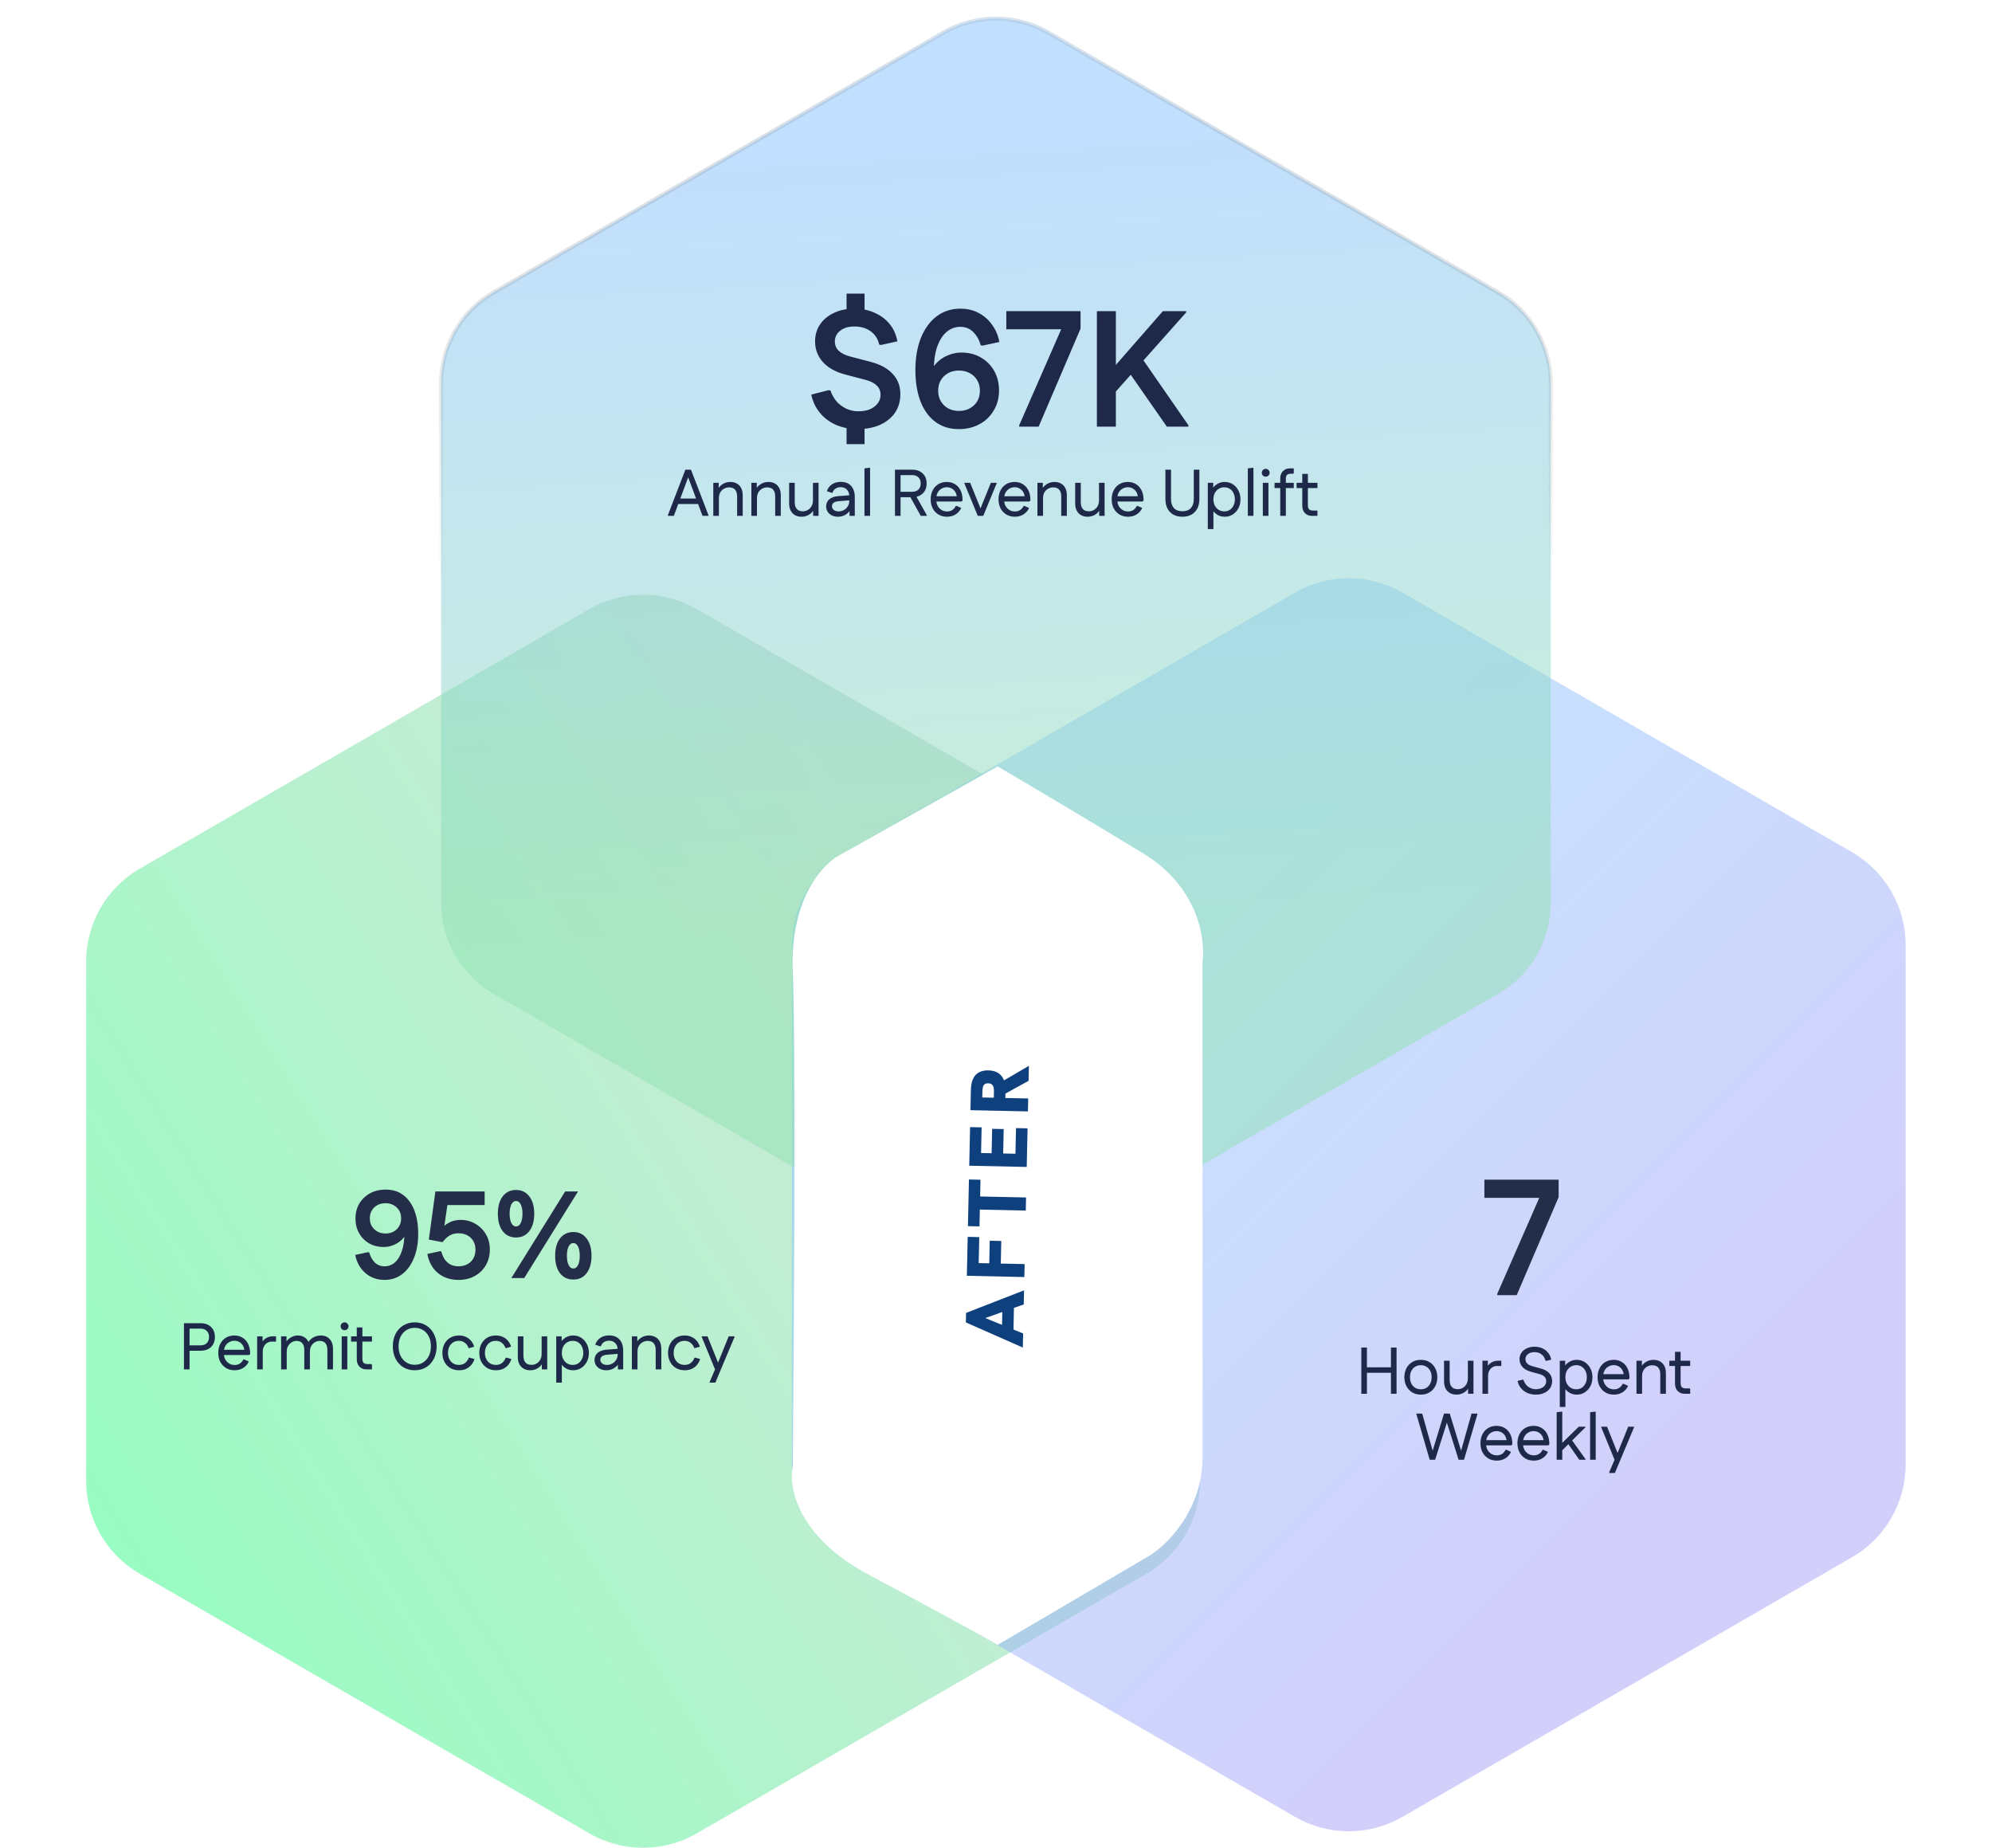
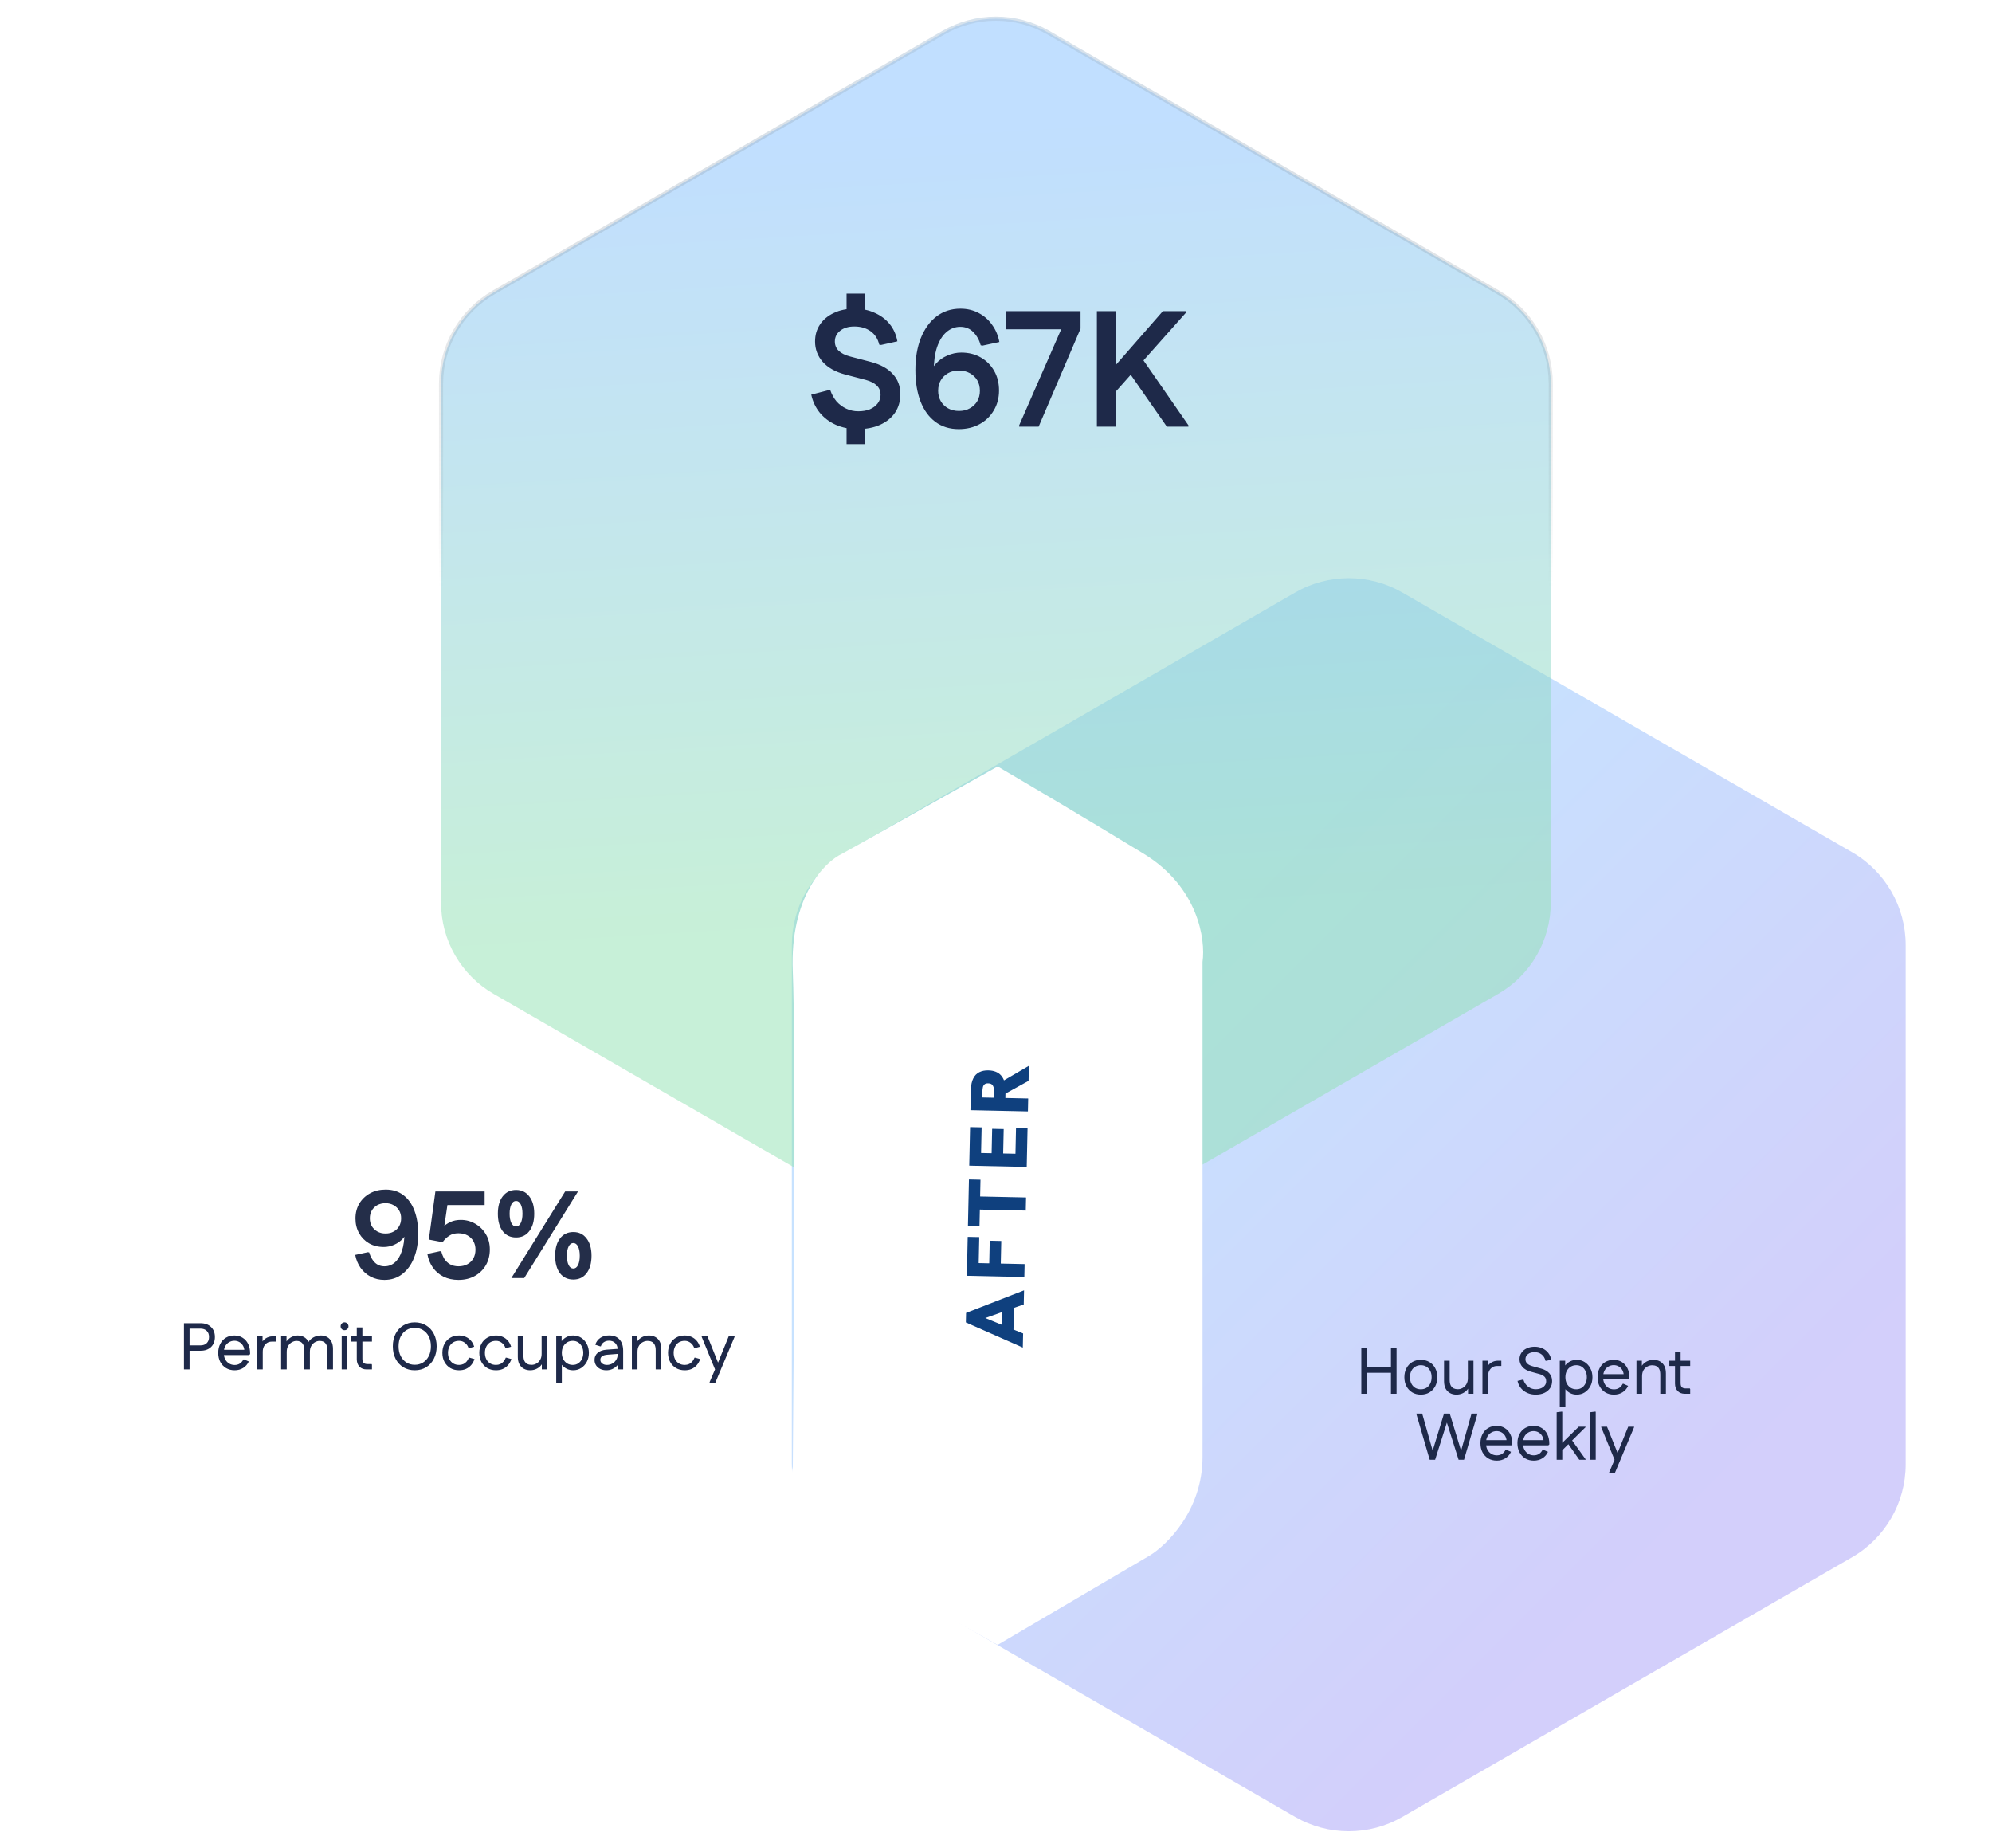
<svg xmlns="http://www.w3.org/2000/svg" width="483" height="448" viewBox="0 0 483 448" fill="none">
  <g opacity="0.5" filter="url(#filter0_i_158_2229)">
-     <path d="M142.926 143.653C150.971 139.009 160.882 139.009 168.926 143.654L277.962 206.605C286.006 211.25 290.962 219.833 290.962 229.122V355.026C290.962 364.315 286.006 372.898 277.962 377.543L168.926 440.495C160.882 445.139 150.971 445.139 142.926 440.495L33.89 377.543C25.846 372.898 20.89 364.315 20.89 355.026V229.122C20.89 219.833 25.846 211.25 33.89 206.605L142.926 143.653Z" fill="url(#paint0_linear_158_2229)" />
-   </g>
+     </g>
  <path opacity="0.5" d="M314.031 143.653C322.075 139.009 331.986 139.009 340.031 143.654L449.066 206.605C457.111 211.25 462.066 219.833 462.066 229.122V355.026C462.066 364.315 457.111 372.898 449.066 377.543L340.031 440.495C331.986 445.139 322.075 445.139 314.031 440.495L204.995 377.543C196.95 372.898 191.995 364.315 191.995 355.026V229.122C191.995 219.833 196.95 211.25 204.995 206.605L314.031 143.653Z" fill="url(#paint1_linear_158_2229)" />
  <path opacity="0.5" d="M228.728 7.939C236.618 3.383 246.339 3.383 254.228 7.939L363.264 70.891C371.154 75.446 376.014 83.864 376.014 92.974V218.878C376.014 227.988 371.154 236.407 363.264 240.962L254.228 303.914C246.339 308.469 236.618 308.469 228.728 303.914L119.692 240.962C111.803 236.407 106.942 227.988 106.942 218.878V92.974C106.942 83.864 111.803 75.446 119.692 70.891L228.728 7.939Z" fill="url(#paint2_linear_158_2229)" stroke="url(#paint3_linear_158_2229)" />
-   <path d="M170.342 125.07L166.294 114.206L166.182 113.87H167.542L171.798 124.942V125.07H170.342ZM161.926 125.07V124.942L166.182 113.87H167.542L167.43 114.206L163.382 125.07H161.926ZM163.574 122.19L164.054 120.862H169.83L170.31 122.19H163.574ZM172.95 125.07V117.054H174.262V119.31L173.878 119.07C174.028 118.611 174.262 118.216 174.582 117.886C174.902 117.555 175.276 117.299 175.702 117.118C176.14 116.936 176.604 116.846 177.094 116.846C177.67 116.846 178.182 116.968 178.63 117.214C179.089 117.459 179.446 117.822 179.702 118.302C179.958 118.782 180.086 119.384 180.086 120.11V125.07H178.726V120.446C178.726 119.87 178.641 119.416 178.47 119.086C178.3 118.744 178.065 118.504 177.766 118.366C177.478 118.227 177.148 118.158 176.774 118.158C176.369 118.158 175.974 118.259 175.59 118.462C175.217 118.654 174.908 118.947 174.662 119.342C174.428 119.736 174.31 120.227 174.31 120.814V125.07H172.95ZM182.185 125.07V117.054H183.497V119.31L183.113 119.07C183.262 118.611 183.497 118.216 183.817 117.886C184.137 117.555 184.51 117.299 184.937 117.118C185.374 116.936 185.838 116.846 186.329 116.846C186.905 116.846 187.417 116.968 187.865 117.214C188.323 117.459 188.681 117.822 188.937 118.302C189.193 118.782 189.321 119.384 189.321 120.11V125.07H187.961V120.446C187.961 119.87 187.875 119.416 187.705 119.086C187.534 118.744 187.299 118.504 187.001 118.366C186.713 118.227 186.382 118.158 186.009 118.158C185.603 118.158 185.209 118.259 184.825 118.462C184.451 118.654 184.142 118.947 183.897 119.342C183.662 119.736 183.545 120.227 183.545 120.814V125.07H182.185ZM198.475 117.054V125.07H197.163V122.814L197.547 123.054C197.398 123.502 197.163 123.896 196.843 124.238C196.534 124.568 196.16 124.824 195.723 125.006C195.296 125.187 194.832 125.278 194.331 125.278C193.755 125.278 193.243 125.155 192.795 124.91C192.347 124.664 191.99 124.302 191.723 123.822C191.467 123.331 191.339 122.728 191.339 122.014V117.054H192.699V121.662C192.699 122.238 192.784 122.696 192.955 123.038C193.136 123.368 193.371 123.608 193.659 123.758C193.958 123.896 194.294 123.966 194.667 123.966C195.083 123.966 195.472 123.864 195.835 123.662C196.208 123.459 196.512 123.16 196.747 122.766C196.992 122.371 197.115 121.886 197.115 121.31V117.054H198.475ZM203.181 125.278C202.627 125.278 202.131 125.171 201.693 124.958C201.267 124.744 200.931 124.451 200.685 124.078C200.44 123.694 200.317 123.256 200.317 122.766C200.317 122.062 200.568 121.491 201.069 121.054C201.581 120.616 202.285 120.36 203.181 120.286L206.269 120.062V121.278L203.453 121.502C202.867 121.544 202.429 121.672 202.141 121.886C201.864 122.088 201.725 122.376 201.725 122.75C201.725 123.102 201.875 123.395 202.173 123.63C202.472 123.864 202.856 123.982 203.325 123.982C203.805 123.982 204.243 123.87 204.637 123.646C205.032 123.422 205.341 123.123 205.565 122.75C205.8 122.376 205.917 121.96 205.917 121.502V120.206C205.917 119.598 205.725 119.096 205.341 118.702C204.968 118.307 204.467 118.11 203.837 118.11C203.347 118.11 202.925 118.232 202.573 118.478C202.221 118.712 201.981 119.043 201.853 119.47H201.677L200.493 119.086C200.728 118.371 201.139 117.816 201.725 117.422C202.312 117.027 203.021 116.83 203.853 116.83C204.941 116.83 205.779 117.155 206.365 117.806C206.963 118.456 207.261 119.374 207.261 120.558V125.07H205.981V122.734L206.461 122.99C206.333 123.427 206.104 123.822 205.773 124.174C205.453 124.515 205.069 124.787 204.621 124.99C204.184 125.182 203.704 125.278 203.181 125.278ZM209.608 125.07V113.55L210.92 113.39L210.968 113.518V125.07H209.608ZM217.001 125.07V113.87H218.361V125.07H217.001ZM217.753 120.542V119.23H221.145C221.806 119.23 222.318 119.054 222.681 118.702C223.054 118.339 223.241 117.843 223.241 117.214H224.681C224.681 118.227 224.361 119.038 223.721 119.646C223.092 120.243 222.249 120.542 221.193 120.542H217.753ZM223.241 117.214C223.241 116.584 223.054 116.088 222.681 115.726C222.318 115.363 221.806 115.182 221.145 115.182H217.753V113.87H221.193C222.249 113.87 223.092 114.174 223.721 114.782C224.361 115.379 224.681 116.19 224.681 117.214H223.241ZM223.257 125.07L220.553 120.206L221.801 119.694L224.745 124.942V125.07H223.257ZM229.626 125.278C228.848 125.278 228.16 125.102 227.562 124.75C226.965 124.387 226.496 123.891 226.154 123.262C225.824 122.632 225.658 121.896 225.658 121.054C225.658 120.222 225.824 119.491 226.154 118.862C226.485 118.222 226.944 117.726 227.53 117.374C228.128 117.022 228.81 116.846 229.578 116.846C230.336 116.846 230.997 117.027 231.562 117.39C232.138 117.742 232.586 118.243 232.906 118.894C233.226 119.544 233.386 120.302 233.386 121.166V121.358L233.146 121.582H226.41V120.318H232.65L232.01 120.574C231.978 120.062 231.85 119.624 231.626 119.262C231.402 118.899 231.114 118.622 230.762 118.43C230.41 118.227 230.016 118.126 229.578 118.126C229.109 118.126 228.677 118.243 228.282 118.478C227.888 118.702 227.578 119.022 227.354 119.438C227.13 119.854 227.018 120.334 227.018 120.878V121.198C227.018 121.731 227.13 122.211 227.354 122.638C227.578 123.054 227.888 123.384 228.282 123.63C228.677 123.875 229.125 123.998 229.626 123.998C230.117 123.998 230.544 123.88 230.906 123.646C231.269 123.4 231.552 123.07 231.754 122.654H231.946L233.066 123.15C232.768 123.811 232.314 124.334 231.706 124.718C231.109 125.091 230.416 125.278 229.626 125.278ZM237.434 125.07L237.466 123.95L240.25 117.054H241.658V117.182L238.41 125.07H237.434ZM237.082 125.07L233.834 117.182V117.054H235.242L238.026 123.95L238.074 125.07H237.082ZM246.079 125.278C245.301 125.278 244.613 125.102 244.015 124.75C243.418 124.387 242.949 123.891 242.607 123.262C242.277 122.632 242.111 121.896 242.111 121.054C242.111 120.222 242.277 119.491 242.607 118.862C242.938 118.222 243.397 117.726 243.983 117.374C244.581 117.022 245.263 116.846 246.031 116.846C246.789 116.846 247.45 117.027 248.015 117.39C248.591 117.742 249.039 118.243 249.359 118.894C249.679 119.544 249.839 120.302 249.839 121.166V121.358L249.599 121.582H242.863V120.318H249.103L248.463 120.574C248.431 120.062 248.303 119.624 248.079 119.262C247.855 118.899 247.567 118.622 247.215 118.43C246.863 118.227 246.469 118.126 246.031 118.126C245.562 118.126 245.13 118.243 244.735 118.478C244.341 118.702 244.031 119.022 243.807 119.438C243.583 119.854 243.471 120.334 243.471 120.878V121.198C243.471 121.731 243.583 122.211 243.807 122.638C244.031 123.054 244.341 123.384 244.735 123.63C245.13 123.875 245.578 123.998 246.079 123.998C246.57 123.998 246.997 123.88 247.359 123.646C247.722 123.4 248.005 123.07 248.207 122.654H248.399L249.519 123.15C249.221 123.811 248.767 124.334 248.159 124.718C247.562 125.091 246.869 125.278 246.079 125.278ZM251.544 125.07V117.054H252.856V119.31L252.472 119.07C252.621 118.611 252.856 118.216 253.176 117.886C253.496 117.555 253.869 117.299 254.296 117.118C254.733 116.936 255.197 116.846 255.688 116.846C256.264 116.846 256.776 116.968 257.224 117.214C257.683 117.459 258.04 117.822 258.296 118.302C258.552 118.782 258.68 119.384 258.68 120.11V125.07H257.32V120.446C257.32 119.87 257.235 119.416 257.064 119.086C256.893 118.744 256.659 118.504 256.36 118.366C256.072 118.227 255.741 118.158 255.368 118.158C254.963 118.158 254.568 118.259 254.184 118.462C253.811 118.654 253.501 118.947 253.256 119.342C253.021 119.736 252.904 120.227 252.904 120.814V125.07H251.544ZM267.834 117.054V125.07H266.522V122.814L266.906 123.054C266.757 123.502 266.522 123.896 266.202 124.238C265.893 124.568 265.52 124.824 265.082 125.006C264.656 125.187 264.192 125.278 263.69 125.278C263.114 125.278 262.602 125.155 262.154 124.91C261.706 124.664 261.349 124.302 261.082 123.822C260.826 123.331 260.698 122.728 260.698 122.014V117.054H262.058V121.662C262.058 122.238 262.144 122.696 262.314 123.038C262.496 123.368 262.73 123.608 263.018 123.758C263.317 123.896 263.653 123.966 264.026 123.966C264.442 123.966 264.832 123.864 265.194 123.662C265.568 123.459 265.872 123.16 266.106 122.766C266.352 122.371 266.474 121.886 266.474 121.31V117.054H267.834ZM273.517 125.278C272.738 125.278 272.05 125.102 271.453 124.75C270.855 124.387 270.386 123.891 270.045 123.262C269.714 122.632 269.549 121.896 269.549 121.054C269.549 120.222 269.714 119.491 270.045 118.862C270.375 118.222 270.834 117.726 271.421 117.374C272.018 117.022 272.701 116.846 273.469 116.846C274.226 116.846 274.887 117.027 275.453 117.39C276.029 117.742 276.477 118.243 276.797 118.894C277.117 119.544 277.277 120.302 277.277 121.166V121.358L277.037 121.582H270.301V120.318H276.541L275.901 120.574C275.869 120.062 275.741 119.624 275.517 119.262C275.293 118.899 275.005 118.622 274.653 118.43C274.301 118.227 273.906 118.126 273.469 118.126C272.999 118.126 272.567 118.243 272.173 118.478C271.778 118.702 271.469 119.022 271.245 119.438C271.021 119.854 270.909 120.334 270.909 120.878V121.198C270.909 121.731 271.021 122.211 271.245 122.638C271.469 123.054 271.778 123.384 272.173 123.63C272.567 123.875 273.015 123.998 273.517 123.998C274.007 123.998 274.434 123.88 274.797 123.646C275.159 123.4 275.442 123.07 275.645 122.654H275.837L276.957 123.15C276.658 123.811 276.205 124.334 275.597 124.718C274.999 125.091 274.306 125.278 273.517 125.278ZM286.703 125.278C285.85 125.278 285.114 125.107 284.495 124.766C283.877 124.414 283.402 123.918 283.071 123.278C282.741 122.627 282.575 121.854 282.575 120.958V113.87H283.935V120.99C283.935 121.939 284.17 122.67 284.639 123.182C285.119 123.694 285.807 123.95 286.703 123.95C287.589 123.95 288.266 123.694 288.735 123.182C289.215 122.67 289.455 121.939 289.455 120.99V113.87H290.815V120.958C290.815 121.854 290.65 122.627 290.319 123.278C289.989 123.918 289.514 124.414 288.895 124.766C288.287 125.107 287.557 125.278 286.703 125.278ZM296.969 125.278C296.414 125.278 295.902 125.166 295.433 124.942C294.974 124.707 294.579 124.392 294.249 123.998C293.929 123.603 293.694 123.155 293.545 122.654V119.454C293.694 118.942 293.929 118.494 294.249 118.11C294.579 117.715 294.974 117.406 295.433 117.182C295.902 116.958 296.414 116.846 296.969 116.846C297.694 116.846 298.339 117.027 298.905 117.39C299.47 117.752 299.923 118.254 300.265 118.894C300.606 119.523 300.777 120.243 300.777 121.054C300.777 121.875 300.606 122.606 300.265 123.246C299.923 123.875 299.47 124.371 298.905 124.734C298.339 125.096 297.694 125.278 296.969 125.278ZM292.857 128.27V117.054H294.169V119.918L293.929 121.054L294.217 122.206V128.27H292.857ZM296.873 123.982C297.363 123.982 297.801 123.859 298.185 123.614C298.569 123.358 298.867 123.011 299.081 122.574C299.305 122.136 299.417 121.63 299.417 121.054C299.417 120.478 299.305 119.971 299.081 119.534C298.867 119.096 298.569 118.755 298.185 118.51C297.801 118.264 297.363 118.142 296.873 118.142C296.361 118.142 295.902 118.264 295.497 118.51C295.102 118.755 294.787 119.096 294.553 119.534C294.329 119.971 294.217 120.478 294.217 121.054C294.217 121.63 294.329 122.136 294.553 122.574C294.787 123.011 295.102 123.358 295.497 123.614C295.902 123.859 296.361 123.982 296.873 123.982ZM302.562 125.07V113.55L303.874 113.39L303.922 113.518V125.07H302.562ZM306.2 125.07V117.054H307.56V125.07H306.2ZM306.888 115.566C306.622 115.566 306.398 115.475 306.216 115.294C306.035 115.112 305.944 114.888 305.944 114.622C305.944 114.355 306.035 114.131 306.216 113.95C306.398 113.758 306.622 113.662 306.888 113.662C307.155 113.662 307.379 113.758 307.56 113.95C307.752 114.131 307.848 114.355 307.848 114.622C307.848 114.888 307.752 115.112 307.56 115.294C307.379 115.475 307.155 115.566 306.888 115.566ZM310.419 125.07V116.014C310.419 115.256 310.638 114.659 311.075 114.222C311.513 113.774 312.078 113.55 312.771 113.55H313.699V114.67L313.619 114.846H313.043C312.595 114.846 312.27 114.942 312.067 115.134C311.875 115.315 311.779 115.635 311.779 116.094V125.07H310.419ZM309.043 118.334V117.054H313.699V118.334H309.043ZM318.115 125.07C317.422 125.07 316.856 124.851 316.419 124.414C315.982 123.966 315.763 123.363 315.763 122.606V114.894H317.123V122.494C317.123 122.952 317.224 123.283 317.427 123.486C317.63 123.678 317.955 123.774 318.403 123.774H319.363L319.443 123.95V125.07H318.115ZM314.387 118.334V117.054H319.443V118.334H314.387Z" fill="#1E2949" />
  <path d="M337.264 337.906V326.706H338.624V337.906H337.264ZM330.08 337.906V326.706H331.44V337.906H330.08ZM330.784 332.818V331.49H338.064V332.818H330.784ZM344.502 338.114C343.724 338.114 343.036 337.938 342.438 337.586C341.841 337.223 341.372 336.727 341.03 336.098C340.689 335.458 340.518 334.722 340.518 333.89C340.518 333.058 340.689 332.327 341.03 331.698C341.372 331.058 341.841 330.562 342.438 330.21C343.036 329.858 343.724 329.682 344.502 329.682C345.292 329.682 345.985 329.858 346.582 330.21C347.18 330.562 347.649 331.058 347.99 331.698C348.332 332.327 348.502 333.058 348.502 333.89C348.502 334.722 348.332 335.458 347.99 336.098C347.649 336.727 347.18 337.223 346.582 337.586C345.985 337.938 345.292 338.114 344.502 338.114ZM344.502 336.818C345.025 336.818 345.478 336.7 345.862 336.466C346.257 336.22 346.566 335.879 346.79 335.442C347.014 334.994 347.126 334.476 347.126 333.89C347.126 333.292 347.014 332.78 346.79 332.354C346.566 331.916 346.257 331.58 345.862 331.346C345.478 331.1 345.025 330.978 344.502 330.978C343.99 330.978 343.537 331.1 343.142 331.346C342.748 331.58 342.438 331.916 342.214 332.354C341.99 332.78 341.878 333.292 341.878 333.89C341.878 334.476 341.99 334.994 342.214 335.442C342.438 335.879 342.748 336.22 343.142 336.466C343.537 336.7 343.99 336.818 344.502 336.818ZM357.273 329.89V337.906H355.961V335.65L356.345 335.89C356.195 336.338 355.961 336.732 355.641 337.074C355.331 337.404 354.958 337.66 354.521 337.842C354.094 338.023 353.63 338.114 353.129 338.114C352.553 338.114 352.041 337.991 351.593 337.746C351.145 337.5 350.787 337.138 350.521 336.658C350.265 336.167 350.137 335.564 350.137 334.85V329.89H351.497V334.498C351.497 335.074 351.582 335.532 351.753 335.874C351.934 336.204 352.169 336.444 352.457 336.594C352.755 336.732 353.091 336.802 353.465 336.802C353.881 336.802 354.27 336.7 354.633 336.498C355.006 336.295 355.31 335.996 355.545 335.602C355.79 335.207 355.913 334.722 355.913 334.146V329.89H357.273ZM359.451 337.906V329.89H360.763V332.146L360.379 331.906C360.571 331.287 360.928 330.796 361.451 330.434C361.974 330.071 362.56 329.89 363.211 329.89H364.027V331.17H363.003C362.566 331.17 362.182 331.276 361.851 331.49C361.531 331.692 361.275 331.98 361.083 332.354C360.902 332.716 360.811 333.143 360.811 333.634V337.906H359.451ZM372.357 338.114C371.61 338.114 370.928 337.975 370.309 337.698C369.701 337.42 369.189 337.031 368.773 336.53C368.368 336.028 368.096 335.447 367.957 334.786L369.221 334.482L369.397 334.514C369.514 334.94 369.717 335.33 370.005 335.682C370.293 336.023 370.64 336.295 371.045 336.498C371.461 336.7 371.898 336.802 372.357 336.802C372.858 336.802 373.296 336.722 373.669 336.562C374.053 336.402 374.352 336.178 374.565 335.89C374.789 335.602 374.901 335.271 374.901 334.898C374.901 334.396 374.757 334.012 374.469 333.746C374.192 333.479 373.802 333.276 373.301 333.138L371.141 332.546C370.256 332.3 369.584 331.911 369.125 331.378C368.666 330.844 368.437 330.231 368.437 329.538C368.437 328.94 368.592 328.418 368.901 327.97C369.21 327.511 369.637 327.154 370.181 326.898C370.736 326.631 371.376 326.498 372.101 326.498C372.794 326.498 373.424 326.631 373.989 326.898C374.565 327.154 375.034 327.516 375.397 327.986C375.77 328.455 376.016 329.01 376.133 329.65L374.901 329.922L374.725 329.89C374.586 329.25 374.277 328.743 373.797 328.37C373.328 327.996 372.757 327.81 372.085 327.81C371.424 327.81 370.89 327.97 370.485 328.29C370.08 328.599 369.877 329.015 369.877 329.538C369.877 329.954 370.021 330.3 370.309 330.578C370.597 330.855 371.013 331.068 371.557 331.218L373.701 331.81C374.544 332.044 375.194 332.418 375.653 332.93C376.112 333.442 376.341 334.071 376.341 334.818C376.341 335.479 376.176 336.055 375.845 336.546C375.514 337.036 375.05 337.42 374.453 337.698C373.856 337.975 373.157 338.114 372.357 338.114ZM382.313 338.114C381.758 338.114 381.246 338.002 380.777 337.778C380.318 337.543 379.924 337.228 379.593 336.834C379.273 336.439 379.038 335.991 378.889 335.49V332.29C379.038 331.778 379.273 331.33 379.593 330.946C379.924 330.551 380.318 330.242 380.777 330.018C381.246 329.794 381.758 329.682 382.313 329.682C383.038 329.682 383.684 329.863 384.249 330.226C384.814 330.588 385.268 331.09 385.609 331.73C385.95 332.359 386.121 333.079 386.121 333.89C386.121 334.711 385.95 335.442 385.609 336.082C385.268 336.711 384.814 337.207 384.249 337.57C383.684 337.932 383.038 338.114 382.313 338.114ZM378.201 341.106V329.89H379.513V332.754L379.273 333.89L379.561 335.042V341.106H378.201ZM382.217 336.818C382.708 336.818 383.145 336.695 383.529 336.45C383.913 336.194 384.212 335.847 384.425 335.41C384.649 334.972 384.761 334.466 384.761 333.89C384.761 333.314 384.649 332.807 384.425 332.37C384.212 331.932 383.913 331.591 383.529 331.346C383.145 331.1 382.708 330.978 382.217 330.978C381.705 330.978 381.246 331.1 380.841 331.346C380.446 331.591 380.132 331.932 379.897 332.37C379.673 332.807 379.561 333.314 379.561 333.89C379.561 334.466 379.673 334.972 379.897 335.41C380.132 335.847 380.446 336.194 380.841 336.45C381.246 336.695 381.705 336.818 382.217 336.818ZM391.33 338.114C390.551 338.114 389.863 337.938 389.266 337.586C388.669 337.223 388.199 336.727 387.858 336.098C387.527 335.468 387.362 334.732 387.362 333.89C387.362 333.058 387.527 332.327 387.858 331.698C388.189 331.058 388.647 330.562 389.234 330.21C389.831 329.858 390.514 329.682 391.282 329.682C392.039 329.682 392.701 329.863 393.266 330.226C393.842 330.578 394.29 331.079 394.61 331.73C394.93 332.38 395.09 333.138 395.09 334.002V334.194L394.85 334.418H388.114V333.154H394.354L393.714 333.41C393.682 332.898 393.554 332.46 393.33 332.098C393.106 331.735 392.818 331.458 392.466 331.266C392.114 331.063 391.719 330.962 391.282 330.962C390.813 330.962 390.381 331.079 389.986 331.314C389.591 331.538 389.282 331.858 389.058 332.274C388.834 332.69 388.722 333.17 388.722 333.714V334.034C388.722 334.567 388.834 335.047 389.058 335.474C389.282 335.89 389.591 336.22 389.986 336.466C390.381 336.711 390.829 336.834 391.33 336.834C391.821 336.834 392.247 336.716 392.61 336.482C392.973 336.236 393.255 335.906 393.458 335.49H393.65L394.77 335.986C394.471 336.647 394.018 337.17 393.41 337.554C392.813 337.927 392.119 338.114 391.33 338.114ZM396.795 337.906V329.89H398.107V332.146L397.723 331.906C397.872 331.447 398.107 331.052 398.427 330.722C398.747 330.391 399.12 330.135 399.547 329.954C399.984 329.772 400.448 329.682 400.939 329.682C401.515 329.682 402.027 329.804 402.475 330.05C402.933 330.295 403.291 330.658 403.547 331.138C403.803 331.618 403.931 332.22 403.931 332.946V337.906H402.571V333.282C402.571 332.706 402.485 332.252 402.315 331.922C402.144 331.58 401.909 331.34 401.611 331.202C401.323 331.063 400.992 330.994 400.619 330.994C400.213 330.994 399.819 331.095 399.435 331.298C399.061 331.49 398.752 331.783 398.507 332.178C398.272 332.572 398.155 333.063 398.155 333.65V337.906H396.795ZM408.491 337.906C407.797 337.906 407.232 337.687 406.795 337.25C406.357 336.802 406.139 336.199 406.139 335.442V327.73H407.499V335.33C407.499 335.788 407.6 336.119 407.803 336.322C408.005 336.514 408.331 336.61 408.779 336.61H409.739L409.819 336.786V337.906H408.491ZM404.763 331.17V329.89H409.819V331.17H404.763ZM353.668 353.906L350.132 342.706H351.524L354.836 353.57L354.98 353.906H353.668ZM353.668 353.906L353.748 353.57L356.804 342.706H358.228V342.834L354.98 353.906H353.668ZM346.66 353.906L343.428 342.834V342.706H344.836L347.908 353.57L347.972 353.906H346.66ZM346.66 353.906L346.804 353.57L350.132 342.706H351.524L347.972 353.906H346.66ZM362.932 354.114C362.153 354.114 361.465 353.938 360.868 353.586C360.27 353.223 359.801 352.727 359.46 352.098C359.129 351.468 358.964 350.732 358.964 349.89C358.964 349.058 359.129 348.327 359.46 347.698C359.79 347.058 360.249 346.562 360.836 346.21C361.433 345.858 362.116 345.682 362.884 345.682C363.641 345.682 364.302 345.863 364.868 346.226C365.444 346.578 365.892 347.079 366.212 347.73C366.532 348.38 366.692 349.138 366.692 350.002V350.194L366.452 350.418H359.716V349.154H365.956L365.316 349.41C365.284 348.898 365.156 348.46 364.932 348.098C364.708 347.735 364.42 347.458 364.068 347.266C363.716 347.063 363.321 346.962 362.884 346.962C362.414 346.962 361.982 347.079 361.588 347.314C361.193 347.538 360.884 347.858 360.66 348.274C360.436 348.69 360.324 349.17 360.324 349.714V350.034C360.324 350.567 360.436 351.047 360.66 351.474C360.884 351.89 361.193 352.22 361.588 352.466C361.982 352.711 362.43 352.834 362.932 352.834C363.422 352.834 363.849 352.716 364.212 352.482C364.574 352.236 364.857 351.906 365.06 351.49H365.252L366.372 351.986C366.073 352.647 365.62 353.17 365.012 353.554C364.414 353.927 363.721 354.114 362.932 354.114ZM371.9 354.114C371.122 354.114 370.434 353.938 369.836 353.586C369.239 353.223 368.77 352.727 368.428 352.098C368.098 351.468 367.932 350.732 367.932 349.89C367.932 349.058 368.098 348.327 368.428 347.698C368.759 347.058 369.218 346.562 369.804 346.21C370.402 345.858 371.084 345.682 371.852 345.682C372.61 345.682 373.271 345.863 373.836 346.226C374.412 346.578 374.86 347.079 375.18 347.73C375.5 348.38 375.66 349.138 375.66 350.002V350.194L375.42 350.418H368.684V349.154H374.924L374.284 349.41C374.252 348.898 374.124 348.46 373.9 348.098C373.676 347.735 373.388 347.458 373.036 347.266C372.684 347.063 372.29 346.962 371.852 346.962C371.383 346.962 370.951 347.079 370.556 347.314C370.162 347.538 369.852 347.858 369.628 348.274C369.404 348.69 369.292 349.17 369.292 349.714V350.034C369.292 350.567 369.404 351.047 369.628 351.474C369.852 351.89 370.162 352.22 370.556 352.466C370.951 352.711 371.399 352.834 371.9 352.834C372.391 352.834 372.818 352.716 373.18 352.482C373.543 352.236 373.826 351.906 374.028 351.49H374.22L375.34 351.986C375.042 352.647 374.588 353.17 373.98 353.554C373.383 353.927 372.69 354.114 371.9 354.114ZM378.085 352.322V350.514L382.805 345.89H384.437V346.018L378.085 352.322ZM377.445 353.906V342.386L378.757 342.226L378.805 342.354V353.906H377.445ZM382.933 353.906L380.021 349.762L380.933 348.866L384.453 353.778V353.906H382.933ZM385.555 353.906V342.386L386.867 342.226L386.915 342.354V353.906H385.555ZM390.169 357.106V356.978L391.481 353.906L391.961 352.882L394.793 345.89H396.217V346.018L391.561 357.106H390.169ZM391.481 353.906L388.249 346.018V345.89H389.657L392.425 352.786V353.906H391.481Z" fill="#1E2949" />
-   <path d="M363.039 314V313.68L374.559 287.36L376.279 290.4H359.919V286H377.919V290.24L367.759 314H363.039Z" fill="#242E49" />
  <path d="M50.685 324.144C50.685 323.504 50.499 323.008 50.125 322.656C49.763 322.293 49.251 322.112 48.589 322.112H45.357V320.8H48.637C49.693 320.8 50.536 321.104 51.165 321.712C51.795 322.309 52.109 323.12 52.109 324.144H50.685ZM44.605 332V320.8H45.965V332H44.605ZM45.357 327.472V326.176H48.589C49.251 326.176 49.763 325.995 50.125 325.632C50.499 325.269 50.685 324.773 50.685 324.144H52.109C52.109 325.157 51.795 325.968 51.165 326.576C50.536 327.173 49.693 327.472 48.637 327.472H45.357ZM56.887 332.208C56.108 332.208 55.42 332.032 54.823 331.68C54.226 331.317 53.756 330.821 53.415 330.192C53.084 329.563 52.919 328.827 52.919 327.984C52.919 327.152 53.084 326.421 53.415 325.792C53.746 325.152 54.204 324.656 54.791 324.304C55.388 323.952 56.071 323.776 56.839 323.776C57.596 323.776 58.258 323.957 58.823 324.32C59.399 324.672 59.847 325.173 60.167 325.824C60.487 326.475 60.647 327.232 60.647 328.096V328.288L60.407 328.512H53.671V327.248H59.911L59.271 327.504C59.239 326.992 59.111 326.555 58.887 326.192C58.663 325.829 58.375 325.552 58.023 325.36C57.671 325.157 57.276 325.056 56.839 325.056C56.37 325.056 55.938 325.173 55.543 325.408C55.148 325.632 54.839 325.952 54.615 326.368C54.391 326.784 54.279 327.264 54.279 327.808V328.128C54.279 328.661 54.391 329.141 54.615 329.568C54.839 329.984 55.148 330.315 55.543 330.56C55.938 330.805 56.386 330.928 56.887 330.928C57.378 330.928 57.804 330.811 58.167 330.576C58.53 330.331 58.812 330 59.015 329.584H59.207L60.327 330.08C60.028 330.741 59.575 331.264 58.967 331.648C58.37 332.021 57.676 332.208 56.887 332.208ZM62.352 332V323.984H63.664V326.24L63.28 326C63.472 325.381 63.829 324.891 64.352 324.528C64.874 324.165 65.461 323.984 66.112 323.984H66.928V325.264H65.904C65.466 325.264 65.082 325.371 64.752 325.584C64.432 325.787 64.176 326.075 63.984 326.448C63.802 326.811 63.712 327.237 63.712 327.728V332H62.352ZM68.164 332V323.984H69.476V326.208L69.14 325.904C69.29 325.467 69.519 325.093 69.828 324.784C70.138 324.464 70.5 324.219 70.916 324.048C71.332 323.867 71.769 323.776 72.228 323.776C72.921 323.776 73.524 323.973 74.036 324.368C74.548 324.763 74.884 325.333 75.044 326.08L74.484 326.064C74.623 325.605 74.852 325.205 75.172 324.864C75.503 324.523 75.897 324.256 76.356 324.064C76.815 323.872 77.311 323.776 77.844 323.776C78.388 323.776 78.879 323.899 79.316 324.144C79.754 324.389 80.1 324.752 80.356 325.232C80.612 325.712 80.74 326.315 80.74 327.04V332H79.38V327.36C79.38 326.784 79.295 326.331 79.124 326C78.954 325.669 78.73 325.435 78.452 325.296C78.175 325.157 77.86 325.088 77.508 325.088C77.145 325.088 76.783 325.184 76.42 325.376C76.058 325.568 75.754 325.861 75.508 326.256C75.263 326.64 75.14 327.136 75.14 327.744V332H73.78V327.36C73.78 326.784 73.695 326.331 73.524 326C73.353 325.669 73.124 325.435 72.836 325.296C72.559 325.157 72.249 325.088 71.908 325.088C71.546 325.088 71.177 325.189 70.804 325.392C70.442 325.584 70.138 325.877 69.892 326.272C69.647 326.656 69.524 327.147 69.524 327.744V332H68.164ZM82.852 332V323.984H84.212V332H82.852ZM83.54 322.496C83.273 322.496 83.049 322.405 82.868 322.224C82.686 322.043 82.596 321.819 82.596 321.552C82.596 321.285 82.686 321.061 82.868 320.88C83.049 320.688 83.273 320.592 83.54 320.592C83.806 320.592 84.03 320.688 84.212 320.88C84.404 321.061 84.5 321.285 84.5 321.552C84.5 321.819 84.404 322.043 84.212 322.224C84.03 322.405 83.806 322.496 83.54 322.496ZM88.86 332C88.167 332 87.601 331.781 87.164 331.344C86.727 330.896 86.508 330.293 86.508 329.536V321.824H87.868V329.424C87.868 329.883 87.969 330.213 88.172 330.416C88.375 330.608 88.7 330.704 89.148 330.704H90.108L90.188 330.88V332H88.86ZM85.132 325.264V323.984H90.188V325.264H85.132ZM100.562 332.208C99.538 332.208 98.621 331.968 97.81 331.488C97.01 330.997 96.381 330.315 95.922 329.44C95.474 328.565 95.25 327.552 95.25 326.4C95.25 325.248 95.474 324.235 95.922 323.36C96.381 322.485 97.01 321.808 97.81 321.328C98.621 320.837 99.538 320.592 100.562 320.592C101.597 320.592 102.514 320.837 103.314 321.328C104.114 321.808 104.738 322.485 105.186 323.36C105.645 324.235 105.874 325.248 105.874 326.4C105.874 327.552 105.645 328.565 105.186 329.44C104.738 330.315 104.114 330.997 103.314 331.488C102.514 331.968 101.597 332.208 100.562 332.208ZM100.562 330.88C101.309 330.88 101.976 330.699 102.562 330.336C103.16 329.963 103.629 329.44 103.97 328.768C104.312 328.096 104.482 327.307 104.482 326.4C104.482 325.483 104.312 324.688 103.97 324.016C103.629 323.344 103.16 322.827 102.562 322.464C101.976 322.101 101.309 321.92 100.562 321.92C99.816 321.92 99.149 322.101 98.562 322.464C97.976 322.827 97.506 323.344 97.154 324.016C96.813 324.688 96.642 325.483 96.642 326.4C96.642 327.307 96.813 328.096 97.154 328.768C97.506 329.44 97.976 329.963 98.562 330.336C99.149 330.699 99.816 330.88 100.562 330.88ZM111.311 332.208C110.511 332.208 109.807 332.032 109.199 331.68C108.591 331.317 108.116 330.821 107.775 330.192C107.433 329.563 107.263 328.827 107.263 327.984C107.263 327.152 107.433 326.421 107.775 325.792C108.116 325.152 108.591 324.656 109.199 324.304C109.807 323.952 110.511 323.776 111.311 323.776C111.919 323.776 112.463 323.888 112.943 324.112C113.433 324.325 113.849 324.635 114.191 325.04C114.543 325.435 114.804 325.92 114.975 326.496L113.791 326.832H113.615C113.433 326.288 113.135 325.861 112.719 325.552C112.313 325.232 111.844 325.072 111.311 325.072C110.767 325.072 110.292 325.195 109.887 325.44C109.492 325.685 109.183 326.027 108.959 326.464C108.735 326.901 108.623 327.408 108.623 327.984C108.623 328.56 108.735 329.072 108.959 329.52C109.183 329.957 109.492 330.299 109.887 330.544C110.292 330.789 110.767 330.912 111.311 330.912C111.684 330.912 112.025 330.843 112.335 330.704C112.644 330.565 112.911 330.363 113.135 330.096C113.369 329.829 113.551 329.515 113.679 329.152H113.855L115.055 329.488C114.863 330.064 114.585 330.56 114.223 330.976C113.86 331.381 113.433 331.691 112.943 331.904C112.463 332.107 111.919 332.208 111.311 332.208ZM120.264 332.208C119.464 332.208 118.76 332.032 118.152 331.68C117.544 331.317 117.069 330.821 116.728 330.192C116.386 329.563 116.216 328.827 116.216 327.984C116.216 327.152 116.386 326.421 116.728 325.792C117.069 325.152 117.544 324.656 118.152 324.304C118.76 323.952 119.464 323.776 120.264 323.776C120.872 323.776 121.416 323.888 121.896 324.112C122.386 324.325 122.802 324.635 123.144 325.04C123.496 325.435 123.757 325.92 123.928 326.496L122.744 326.832H122.568C122.386 326.288 122.088 325.861 121.672 325.552C121.266 325.232 120.797 325.072 120.264 325.072C119.72 325.072 119.245 325.195 118.84 325.44C118.445 325.685 118.136 326.027 117.912 326.464C117.688 326.901 117.576 327.408 117.576 327.984C117.576 328.56 117.688 329.072 117.912 329.52C118.136 329.957 118.445 330.299 118.84 330.544C119.245 330.789 119.72 330.912 120.264 330.912C120.637 330.912 120.978 330.843 121.288 330.704C121.597 330.565 121.864 330.363 122.088 330.096C122.322 329.829 122.504 329.515 122.632 329.152H122.808L124.008 329.488C123.816 330.064 123.538 330.56 123.176 330.976C122.813 331.381 122.386 331.691 121.896 331.904C121.416 332.107 120.872 332.208 120.264 332.208ZM132.689 323.984V332H131.377V329.744L131.761 329.984C131.612 330.432 131.377 330.827 131.057 331.168C130.748 331.499 130.374 331.755 129.937 331.936C129.51 332.117 129.046 332.208 128.545 332.208C127.969 332.208 127.457 332.085 127.009 331.84C126.561 331.595 126.204 331.232 125.937 330.752C125.681 330.261 125.553 329.659 125.553 328.944V323.984H126.913V328.592C126.913 329.168 126.998 329.627 127.169 329.968C127.35 330.299 127.585 330.539 127.873 330.688C128.172 330.827 128.508 330.896 128.881 330.896C129.297 330.896 129.686 330.795 130.049 330.592C130.422 330.389 130.726 330.091 130.961 329.696C131.206 329.301 131.329 328.816 131.329 328.24V323.984H132.689ZM138.979 332.208C138.425 332.208 137.913 332.096 137.443 331.872C136.985 331.637 136.59 331.323 136.259 330.928C135.939 330.533 135.705 330.085 135.555 329.584V326.384C135.705 325.872 135.939 325.424 136.259 325.04C136.59 324.645 136.985 324.336 137.443 324.112C137.913 323.888 138.425 323.776 138.979 323.776C139.705 323.776 140.35 323.957 140.915 324.32C141.481 324.683 141.934 325.184 142.275 325.824C142.617 326.453 142.787 327.173 142.787 327.984C142.787 328.805 142.617 329.536 142.275 330.176C141.934 330.805 141.481 331.301 140.915 331.664C140.35 332.027 139.705 332.208 138.979 332.208ZM134.867 335.2V323.984H136.179V326.848L135.939 327.984L136.227 329.136V335.2H134.867ZM138.883 330.912C139.374 330.912 139.811 330.789 140.195 330.544C140.579 330.288 140.878 329.941 141.091 329.504C141.315 329.067 141.427 328.56 141.427 327.984C141.427 327.408 141.315 326.901 141.091 326.464C140.878 326.027 140.579 325.685 140.195 325.44C139.811 325.195 139.374 325.072 138.883 325.072C138.371 325.072 137.913 325.195 137.507 325.44C137.113 325.685 136.798 326.027 136.563 326.464C136.339 326.901 136.227 327.408 136.227 327.984C136.227 328.56 136.339 329.067 136.563 329.504C136.798 329.941 137.113 330.288 137.507 330.544C137.913 330.789 138.371 330.912 138.883 330.912ZM147.02 332.208C146.466 332.208 145.97 332.101 145.532 331.888C145.106 331.675 144.77 331.381 144.524 331.008C144.279 330.624 144.156 330.187 144.156 329.696C144.156 328.992 144.407 328.421 144.908 327.984C145.42 327.547 146.124 327.291 147.02 327.216L150.108 326.992V328.208L147.292 328.432C146.706 328.475 146.268 328.603 145.98 328.816C145.703 329.019 145.564 329.307 145.564 329.68C145.564 330.032 145.714 330.325 146.012 330.56C146.311 330.795 146.695 330.912 147.164 330.912C147.644 330.912 148.082 330.8 148.476 330.576C148.871 330.352 149.18 330.053 149.404 329.68C149.639 329.307 149.756 328.891 149.756 328.432V327.136C149.756 326.528 149.564 326.027 149.18 325.632C148.807 325.237 148.306 325.04 147.676 325.04C147.186 325.04 146.764 325.163 146.412 325.408C146.06 325.643 145.82 325.973 145.692 326.4H145.516L144.332 326.016C144.567 325.301 144.978 324.747 145.564 324.352C146.151 323.957 146.86 323.76 147.692 323.76C148.78 323.76 149.618 324.085 150.204 324.736C150.802 325.387 151.1 326.304 151.1 327.488V332H149.82V329.664L150.3 329.92C150.172 330.357 149.943 330.752 149.612 331.104C149.292 331.445 148.908 331.717 148.46 331.92C148.023 332.112 147.543 332.208 147.02 332.208ZM153.211 332V323.984H154.523V326.24L154.139 326C154.288 325.541 154.523 325.147 154.843 324.816C155.163 324.485 155.536 324.229 155.963 324.048C156.4 323.867 156.864 323.776 157.355 323.776C157.931 323.776 158.443 323.899 158.891 324.144C159.35 324.389 159.707 324.752 159.963 325.232C160.219 325.712 160.347 326.315 160.347 327.04V332H158.987V327.376C158.987 326.8 158.902 326.347 158.731 326.016C158.56 325.675 158.326 325.435 158.027 325.296C157.739 325.157 157.408 325.088 157.035 325.088C156.63 325.088 156.235 325.189 155.851 325.392C155.478 325.584 155.168 325.877 154.923 326.272C154.688 326.667 154.571 327.157 154.571 327.744V332H153.211ZM166.029 332.208C165.229 332.208 164.525 332.032 163.917 331.68C163.309 331.317 162.835 330.821 162.493 330.192C162.152 329.563 161.981 328.827 161.981 327.984C161.981 327.152 162.152 326.421 162.493 325.792C162.835 325.152 163.309 324.656 163.917 324.304C164.525 323.952 165.229 323.776 166.029 323.776C166.637 323.776 167.181 323.888 167.661 324.112C168.152 324.325 168.568 324.635 168.909 325.04C169.261 325.435 169.523 325.92 169.693 326.496L168.509 326.832H168.333C168.152 326.288 167.853 325.861 167.437 325.552C167.032 325.232 166.563 325.072 166.029 325.072C165.485 325.072 165.011 325.195 164.605 325.44C164.211 325.685 163.901 326.027 163.677 326.464C163.453 326.901 163.341 327.408 163.341 327.984C163.341 328.56 163.453 329.072 163.677 329.52C163.901 329.957 164.211 330.299 164.605 330.544C165.011 330.789 165.485 330.912 166.029 330.912C166.403 330.912 166.744 330.843 167.053 330.704C167.363 330.565 167.629 330.363 167.853 330.096C168.088 329.829 168.269 329.515 168.397 329.152H168.573L169.773 329.488C169.581 330.064 169.304 330.56 168.941 330.976C168.579 331.381 168.152 331.691 167.661 331.904C167.181 332.107 166.637 332.208 166.029 332.208ZM172.062 335.2V335.072L173.374 332L173.854 330.976L176.686 323.984H178.11V324.112L173.454 335.2H172.062ZM173.374 332L170.142 324.112V323.984H171.55L174.318 330.88V332H173.374Z" fill="#1E2949" />
  <path d="M93.512 288.404C95.192 288.404 96.612 288.844 97.772 289.724C98.952 290.604 99.852 291.854 100.472 293.474C101.092 295.074 101.402 296.964 101.402 299.144C101.402 301.344 101.062 303.284 100.382 304.964C99.722 306.624 98.772 307.934 97.532 308.894C96.312 309.834 94.872 310.304 93.212 310.304C91.992 310.304 90.882 310.044 89.882 309.524C88.902 309.004 88.082 308.284 87.422 307.364C86.782 306.444 86.352 305.404 86.132 304.244L89.192 303.584L89.522 303.644C89.782 304.604 90.222 305.404 90.842 306.044C91.482 306.684 92.282 307.004 93.242 307.004C94.182 307.004 95.012 306.694 95.732 306.074C96.472 305.434 97.042 304.504 97.442 303.284C97.862 302.064 98.072 300.564 98.072 298.784C98.072 298.624 98.062 298.474 98.042 298.334C98.042 298.174 98.042 298.024 98.042 297.884L99.062 297.614C98.802 298.654 98.362 299.524 97.742 300.224C97.122 300.904 96.402 301.424 95.582 301.784C94.762 302.144 93.922 302.324 93.062 302.324C91.702 302.324 90.502 302.024 89.462 301.424C88.442 300.824 87.642 300.004 87.062 298.964C86.482 297.924 86.192 296.744 86.192 295.424C86.192 294.064 86.502 292.854 87.122 291.794C87.762 290.734 88.632 289.904 89.732 289.304C90.832 288.704 92.092 288.404 93.512 288.404ZM93.482 291.704C92.722 291.704 92.052 291.864 91.472 292.184C90.912 292.504 90.472 292.934 90.152 293.474C89.832 294.014 89.672 294.644 89.672 295.364C89.672 296.084 89.832 296.724 90.152 297.284C90.492 297.824 90.942 298.254 91.502 298.574C92.082 298.894 92.742 299.054 93.482 299.054C94.242 299.054 94.902 298.894 95.462 298.574C96.042 298.254 96.482 297.824 96.782 297.284C97.102 296.724 97.262 296.084 97.262 295.364C97.262 294.644 97.102 294.014 96.782 293.474C96.462 292.934 96.012 292.504 95.432 292.184C94.872 291.864 94.222 291.704 93.482 291.704ZM111.149 310.304C109.809 310.304 108.609 310.044 107.549 309.524C106.509 309.004 105.649 308.274 104.969 307.334C104.289 306.374 103.839 305.264 103.619 304.004L106.679 303.344L107.009 303.404C107.169 304.064 107.419 304.674 107.759 305.234C108.119 305.774 108.579 306.204 109.139 306.524C109.719 306.844 110.399 307.004 111.179 307.004C111.999 307.004 112.719 306.834 113.339 306.494C113.959 306.154 114.439 305.684 114.779 305.084C115.119 304.464 115.289 303.754 115.289 302.954C115.289 302.194 115.119 301.514 114.779 300.914C114.439 300.314 113.959 299.844 113.339 299.504C112.719 299.164 111.989 298.994 111.149 298.994C110.269 298.994 109.529 299.194 108.929 299.594C108.329 299.974 107.789 300.494 107.309 301.154L103.979 300.524L105.569 288.854H117.509V292.154H107.009L108.749 290.354L107.429 299.324L105.899 299.474C106.279 298.794 106.739 298.174 107.279 297.614C107.819 297.054 108.459 296.604 109.199 296.264C109.939 295.924 110.779 295.754 111.719 295.754C112.999 295.754 114.169 296.064 115.229 296.684C116.309 297.304 117.169 298.154 117.809 299.234C118.449 300.294 118.769 301.524 118.769 302.924C118.769 304.344 118.449 305.614 117.809 306.734C117.169 307.834 116.279 308.704 115.139 309.344C113.999 309.984 112.669 310.304 111.149 310.304ZM125.126 300.014C123.766 300.014 122.686 299.504 121.886 298.484C121.106 297.444 120.716 296.034 120.716 294.254C120.716 292.474 121.106 291.074 121.886 290.054C122.686 289.014 123.766 288.494 125.126 288.494C126.486 288.494 127.556 289.014 128.336 290.054C129.136 291.074 129.536 292.474 129.536 294.254C129.536 296.034 129.136 297.444 128.336 298.484C127.556 299.504 126.486 300.014 125.126 300.014ZM125.126 297.344C125.606 297.344 125.986 297.064 126.266 296.504C126.546 295.944 126.686 295.194 126.686 294.254C126.686 293.294 126.546 292.544 126.266 292.004C125.986 291.444 125.606 291.164 125.126 291.164C124.646 291.164 124.266 291.444 123.986 292.004C123.706 292.544 123.566 293.294 123.566 294.254C123.566 295.194 123.706 295.944 123.986 296.504C124.266 297.064 124.646 297.344 125.126 297.344ZM123.986 309.854L137.036 288.854H140.156L127.106 309.854H123.986ZM139.016 310.214C137.656 310.214 136.576 309.704 135.776 308.684C134.996 307.644 134.606 306.234 134.606 304.454C134.606 302.674 134.996 301.274 135.776 300.254C136.576 299.214 137.656 298.694 139.016 298.694C140.376 298.694 141.446 299.214 142.226 300.254C143.026 301.274 143.426 302.674 143.426 304.454C143.426 306.234 143.026 307.644 142.226 308.684C141.446 309.704 140.376 310.214 139.016 310.214ZM139.016 307.544C139.496 307.544 139.876 307.264 140.156 306.704C140.436 306.144 140.576 305.394 140.576 304.454C140.576 303.494 140.436 302.744 140.156 302.204C139.876 301.644 139.496 301.364 139.016 301.364C138.536 301.364 138.156 301.644 137.876 302.204C137.596 302.744 137.456 303.494 137.456 304.454C137.456 305.394 137.596 306.144 137.876 306.704C138.156 307.264 138.536 307.544 139.016 307.544Z" fill="#242E49" />
  <path d="M205.269 107.673V101.113H209.629V107.673H205.269ZM205.269 77.513V71.193H209.629V77.513H205.269ZM207.949 104.033C206.002 104.033 204.242 103.686 202.669 102.993C201.122 102.3 199.829 101.326 198.789 100.073C197.749 98.793 197.055 97.326 196.709 95.673L200.909 94.593L201.349 94.673C201.695 95.66 202.189 96.54 202.829 97.313C203.495 98.06 204.282 98.646 205.189 99.073C206.095 99.5 207.069 99.713 208.109 99.713C209.175 99.713 210.109 99.553 210.909 99.233C211.709 98.886 212.335 98.42 212.789 97.833C213.269 97.22 213.509 96.526 213.509 95.753C213.509 94.793 213.202 94.033 212.589 93.473C212.002 92.886 211.122 92.433 209.949 92.113L204.909 90.793C202.535 90.153 200.722 89.126 199.469 87.713C198.242 86.3 197.629 84.66 197.629 82.793C197.629 81.22 198.029 79.846 198.829 78.673C199.629 77.473 200.749 76.54 202.189 75.873C203.629 75.18 205.295 74.833 207.189 74.833C209.002 74.833 210.629 75.166 212.069 75.833C213.535 76.473 214.749 77.38 215.709 78.553C216.669 79.726 217.295 81.126 217.589 82.753L213.629 83.633L213.189 83.553C212.869 82.166 212.175 81.086 211.109 80.313C210.042 79.54 208.722 79.153 207.149 79.153C205.709 79.153 204.562 79.5 203.709 80.193C202.855 80.86 202.429 81.726 202.429 82.793C202.429 83.673 202.735 84.42 203.349 85.033C203.989 85.646 204.922 86.113 206.149 86.433L211.189 87.753C213.509 88.366 215.269 89.34 216.469 90.673C217.695 91.98 218.309 93.606 218.309 95.553C218.309 97.26 217.882 98.753 217.029 100.033C216.175 101.286 214.962 102.273 213.389 102.993C211.842 103.686 210.029 104.033 207.949 104.033ZM232.475 104.033C230.262 104.033 228.368 103.446 226.795 102.273C225.222 101.1 224.022 99.446 223.195 97.313C222.368 95.153 221.955 92.62 221.955 89.713C221.955 86.78 222.395 84.193 223.275 81.953C224.182 79.713 225.448 77.966 227.075 76.713C228.728 75.46 230.662 74.833 232.875 74.833C234.502 74.833 235.968 75.18 237.275 75.873C238.608 76.566 239.702 77.526 240.555 78.753C241.435 79.953 242.022 81.34 242.315 82.913L238.235 83.793L237.795 83.713C237.448 82.433 236.848 81.366 235.995 80.513C235.168 79.66 234.115 79.233 232.835 79.233C231.582 79.233 230.462 79.66 229.475 80.513C228.515 81.34 227.755 82.566 227.195 84.193C226.662 85.82 226.395 87.82 226.395 90.193C226.395 90.38 226.395 90.58 226.395 90.793C226.422 90.98 226.435 91.18 226.435 91.393L225.075 91.753C225.422 90.366 226.008 89.206 226.835 88.273C227.662 87.34 228.622 86.646 229.715 86.193C230.808 85.713 231.928 85.473 233.075 85.473C234.888 85.473 236.475 85.873 237.835 86.673C239.222 87.473 240.302 88.566 241.075 89.953C241.848 91.313 242.235 92.886 242.235 94.673C242.235 96.486 241.808 98.1 240.955 99.513C240.128 100.926 238.982 102.033 237.515 102.833C236.048 103.633 234.368 104.033 232.475 104.033ZM232.515 99.633C233.528 99.633 234.408 99.42 235.155 98.993C235.928 98.566 236.528 97.993 236.955 97.273C237.382 96.526 237.595 95.686 237.595 94.753C237.595 93.766 237.382 92.913 236.955 92.193C236.528 91.473 235.928 90.9 235.155 90.473C234.382 90.046 233.502 89.833 232.515 89.833C231.502 89.833 230.622 90.046 229.875 90.473C229.128 90.9 228.542 91.473 228.115 92.193C227.688 92.913 227.475 93.766 227.475 94.753C227.475 95.686 227.688 96.526 228.115 97.273C228.542 97.993 229.128 98.566 229.875 98.993C230.648 99.42 231.528 99.633 232.515 99.633ZM247.121 103.433V103.113L258.641 76.793L260.361 79.833H244.001V75.433H262.001V79.673L251.841 103.433H247.121ZM268.323 97.433V91.033L281.963 75.433H287.603V75.753L268.323 97.433ZM265.963 103.433V75.433H270.563V103.433H265.963ZM282.923 103.433L273.123 89.353L276.523 86.313L288.163 103.113V103.433H282.923Z" fill="#1E2949" />
  <path d="M204.187 206.981L241.903 185.823C248.189 189.503 264.073 198.886 277.32 206.981C290.567 215.077 292.346 227.833 291.579 233.199V353.248C291.579 366.127 282.993 374.56 278.7 377.166L241.903 398.784C238.684 396.944 227.921 390.965 210.626 381.766C193.332 372.567 191.155 360.454 192.228 355.548C192.534 323.044 192.964 253.529 192.228 235.499C191.492 217.468 199.894 208.975 204.187 206.981Z" fill="white" />
  <path d="M248.002 326.705L234.191 320.606L234.241 318.306L248.302 312.829L248.229 316.248L238.895 319.547L248.076 323.286L248.002 326.705ZM245.733 322.495L242.955 321.455L243.033 317.836L245.854 316.877L245.733 322.495ZM248.372 309.605L234.435 309.303L234.639 299.866L237.439 299.926L237.303 306.225L239.862 306.28L239.98 300.801L242.78 300.862L242.661 306.34L248.44 306.465L248.372 309.605ZM248.72 293.494L237.583 293.253L237.495 297.332L234.695 297.272L234.94 285.954L237.739 286.015L237.652 290.074L248.789 290.314L248.72 293.494ZM248.949 282.916L235.012 282.614L235.214 273.256L238.014 273.317L237.879 279.536L240.439 279.591L240.567 273.672L243.366 273.733L243.238 279.651L246.217 279.716L246.352 273.497L249.151 273.558L248.949 282.916ZM249.24 269.454L235.303 269.153L235.409 264.254C235.434 263.081 235.628 262.145 235.99 261.446C236.338 260.746 236.829 260.243 237.463 259.937C238.083 259.63 238.806 259.486 239.633 259.504C240.992 259.533 242.024 259.942 242.727 260.731C243.417 261.519 243.78 262.614 243.816 264.015C243.808 264.389 243.8 264.749 243.793 265.095C243.785 265.442 243.779 265.715 243.775 265.915L243.769 266.195L249.308 266.315L249.24 269.454ZM249.4 262.036L243.448 265.328L243.137 262.1L249.479 258.396L249.4 262.036ZM240.97 266.134L241.001 264.695C241.008 264.361 240.988 264.041 240.942 263.733C240.882 263.425 240.754 263.169 240.558 262.965C240.349 262.76 240.031 262.653 239.605 262.644C239.178 262.635 238.869 262.728 238.678 262.924C238.474 263.12 238.349 263.37 238.302 263.676C238.242 263.982 238.209 264.301 238.201 264.634L238.17 266.074L240.97 266.134Z" fill="#0F407E" />
  <defs>
    <filter id="filter0_i_158_2229" x="20.89" y="140.17" width="270.072" height="307.808" filterUnits="userSpaceOnUse" color-interpolation-filters="sRGB">
      <feFlood flood-opacity="0" result="BackgroundImageFix" />
      <feBlend mode="normal" in="SourceGraphic" in2="BackgroundImageFix" result="shape" />
      <feColorMatrix in="SourceAlpha" type="matrix" values="0 0 0 0 0 0 0 0 0 0 0 0 0 0 0 0 0 0 127 0" result="hardAlpha" />
      <feOffset dy="4" />
      <feGaussianBlur stdDeviation="20.55" />
      <feComposite in2="hardAlpha" operator="arithmetic" k2="-1" k3="1" />
      <feColorMatrix type="matrix" values="0 0 0 0 0.792 0 0 0 0 1 0 0 0 0 0.875 0 0 0 1 0" />
      <feBlend mode="normal" in2="shape" result="effect1_innerShadow_158_2229" />
    </filter>
    <linearGradient id="paint0_linear_158_2229" x1="230.899" y1="225.38" x2="8.739" y2="364.748" gradientUnits="userSpaceOnUse">
      <stop stop-color="#A4D0B6" />
      <stop offset="1" stop-color="#2EFB83" />
    </linearGradient>
    <linearGradient id="paint1_linear_158_2229" x1="291.527" y1="221.547" x2="422.242" y2="352.262" gradientUnits="userSpaceOnUse">
      <stop offset="0.033" stop-color="#90C5FF" />
      <stop offset="1" stop-color="#A79FF7" />
    </linearGradient>
    <linearGradient id="paint2_linear_158_2229" x1="312.005" y1="27.827" x2="323.351" y2="216.641" gradientUnits="userSpaceOnUse">
      <stop stop-color="#84BFFF" />
      <stop offset="1" stop-color="#90E1B1" />
    </linearGradient>
    <linearGradient id="paint3_linear_158_2229" x1="241.478" y1="0" x2="241.478" y2="142.587" gradientUnits="userSpaceOnUse">
      <stop stop-color="#AEC7DE" />
      <stop offset="1" stop-color="#666666" stop-opacity="0" />
    </linearGradient>
  </defs>
</svg>